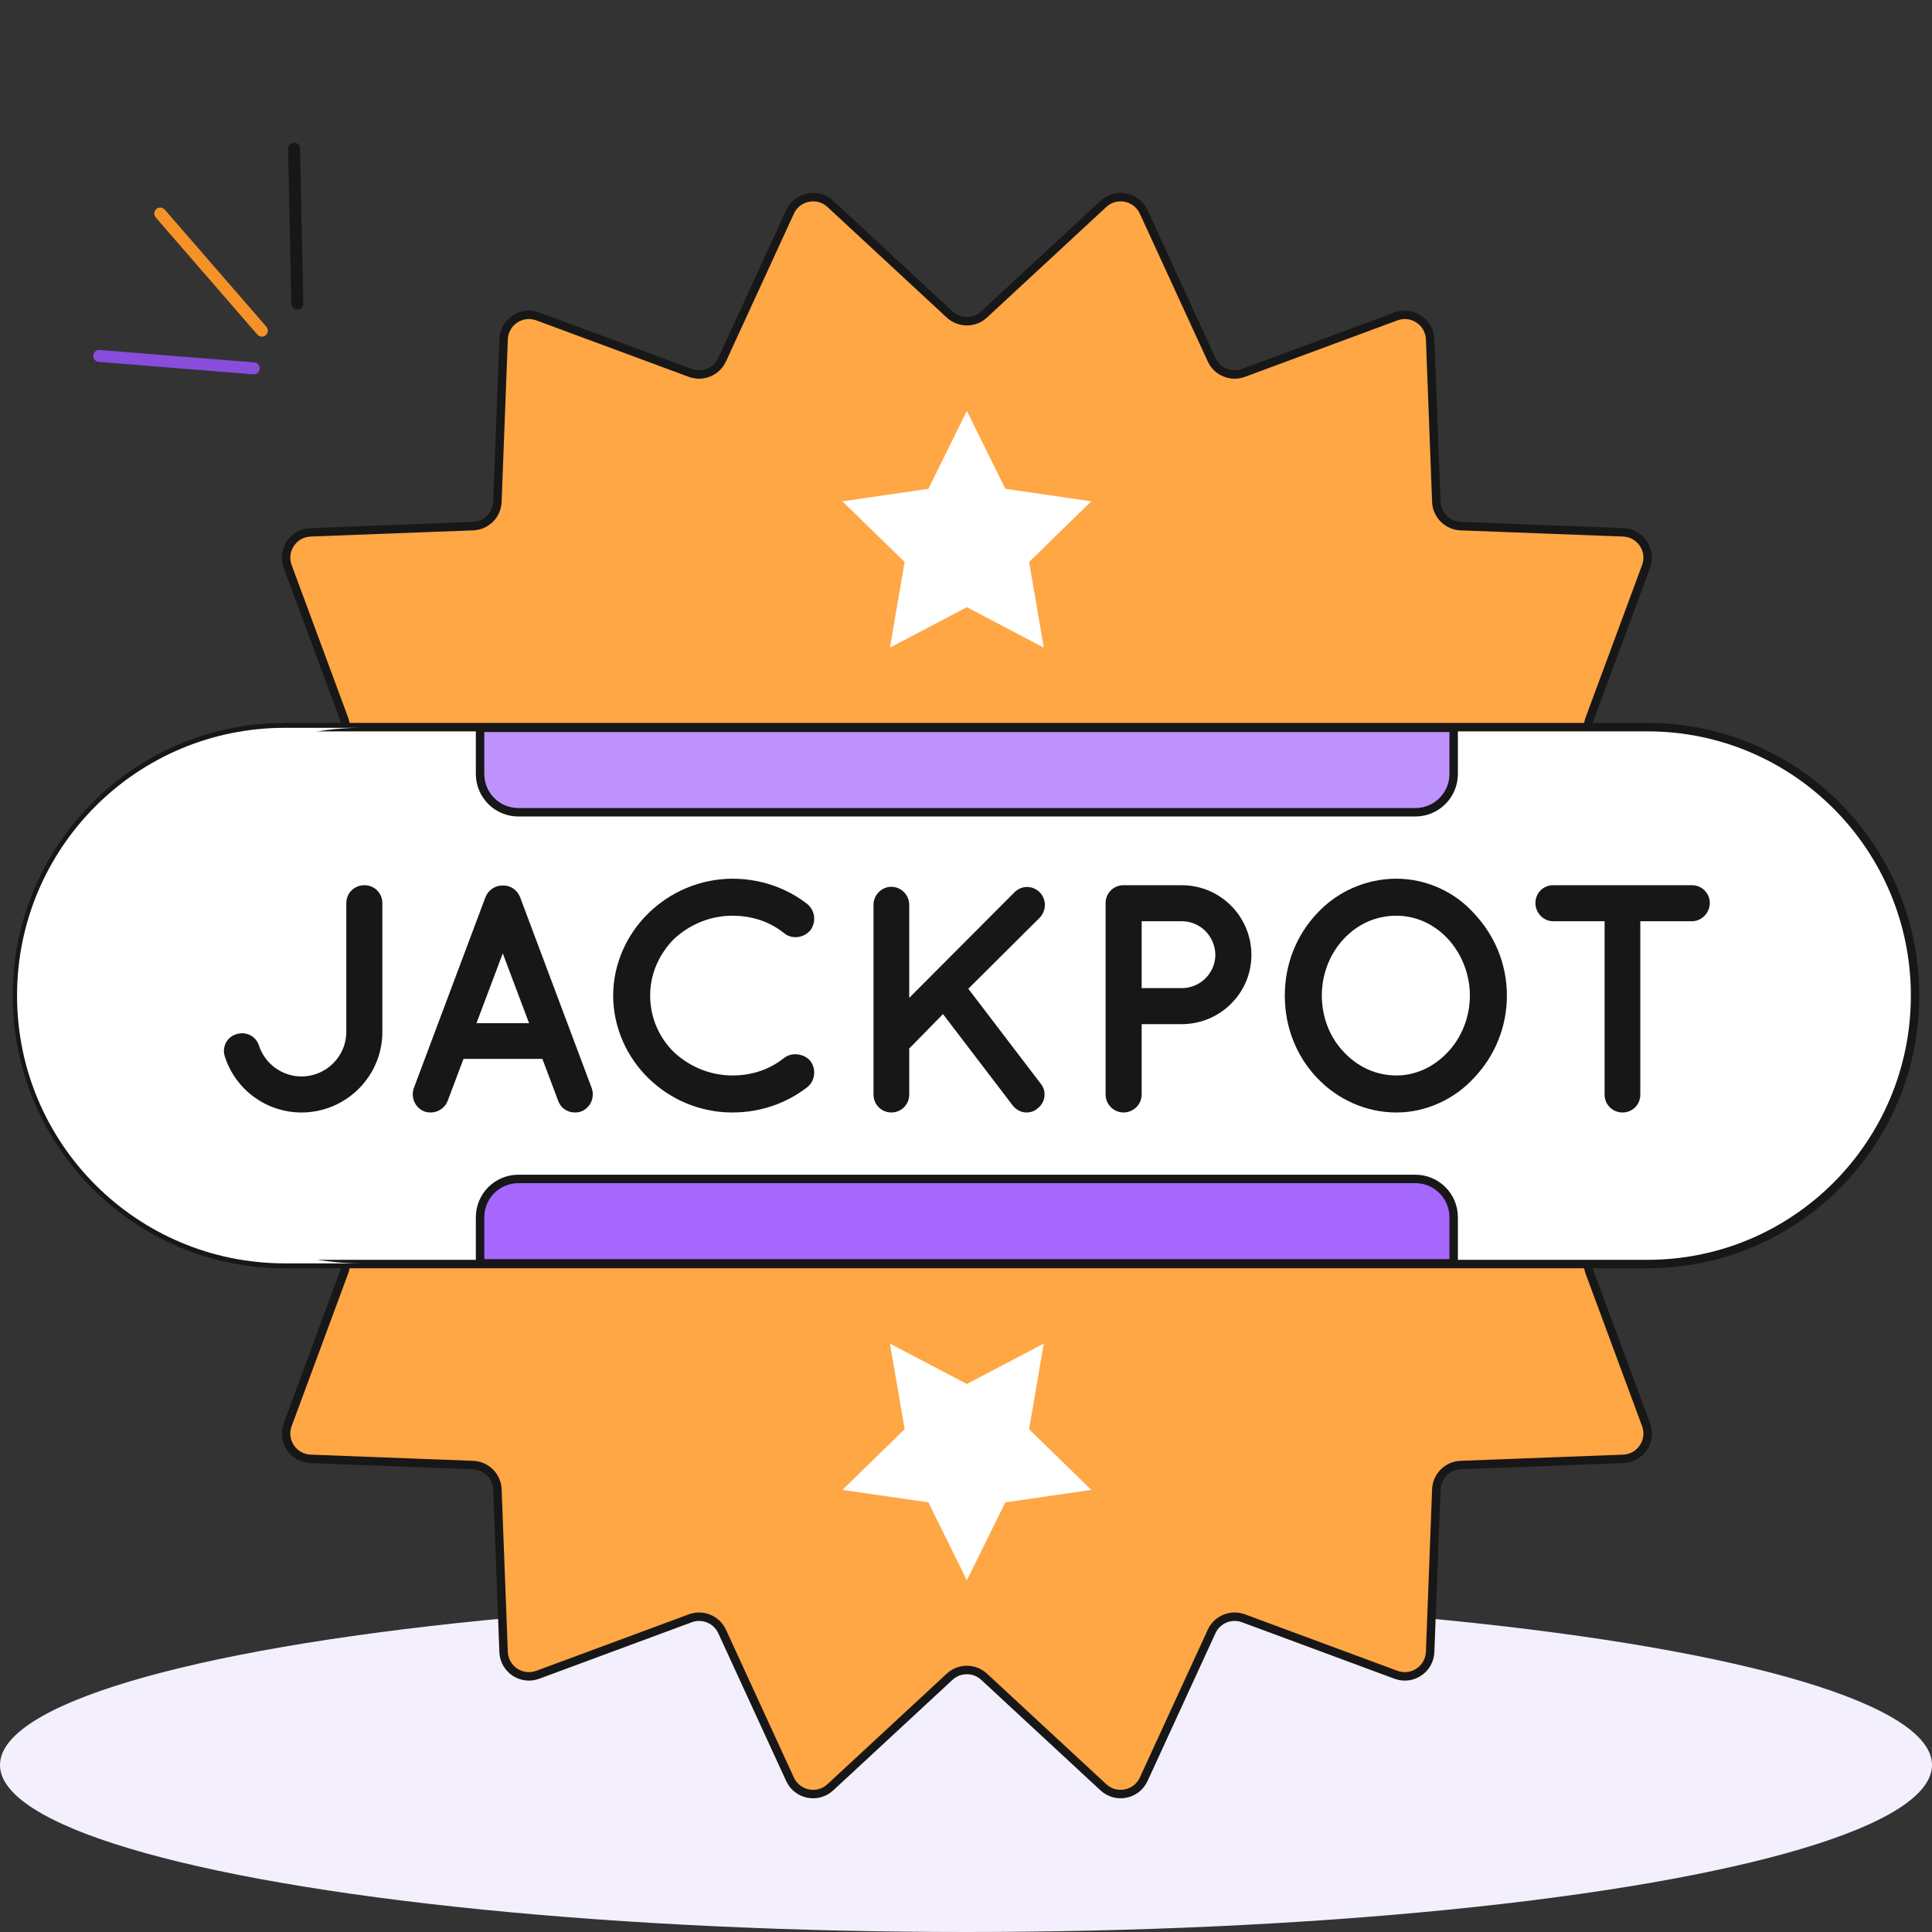
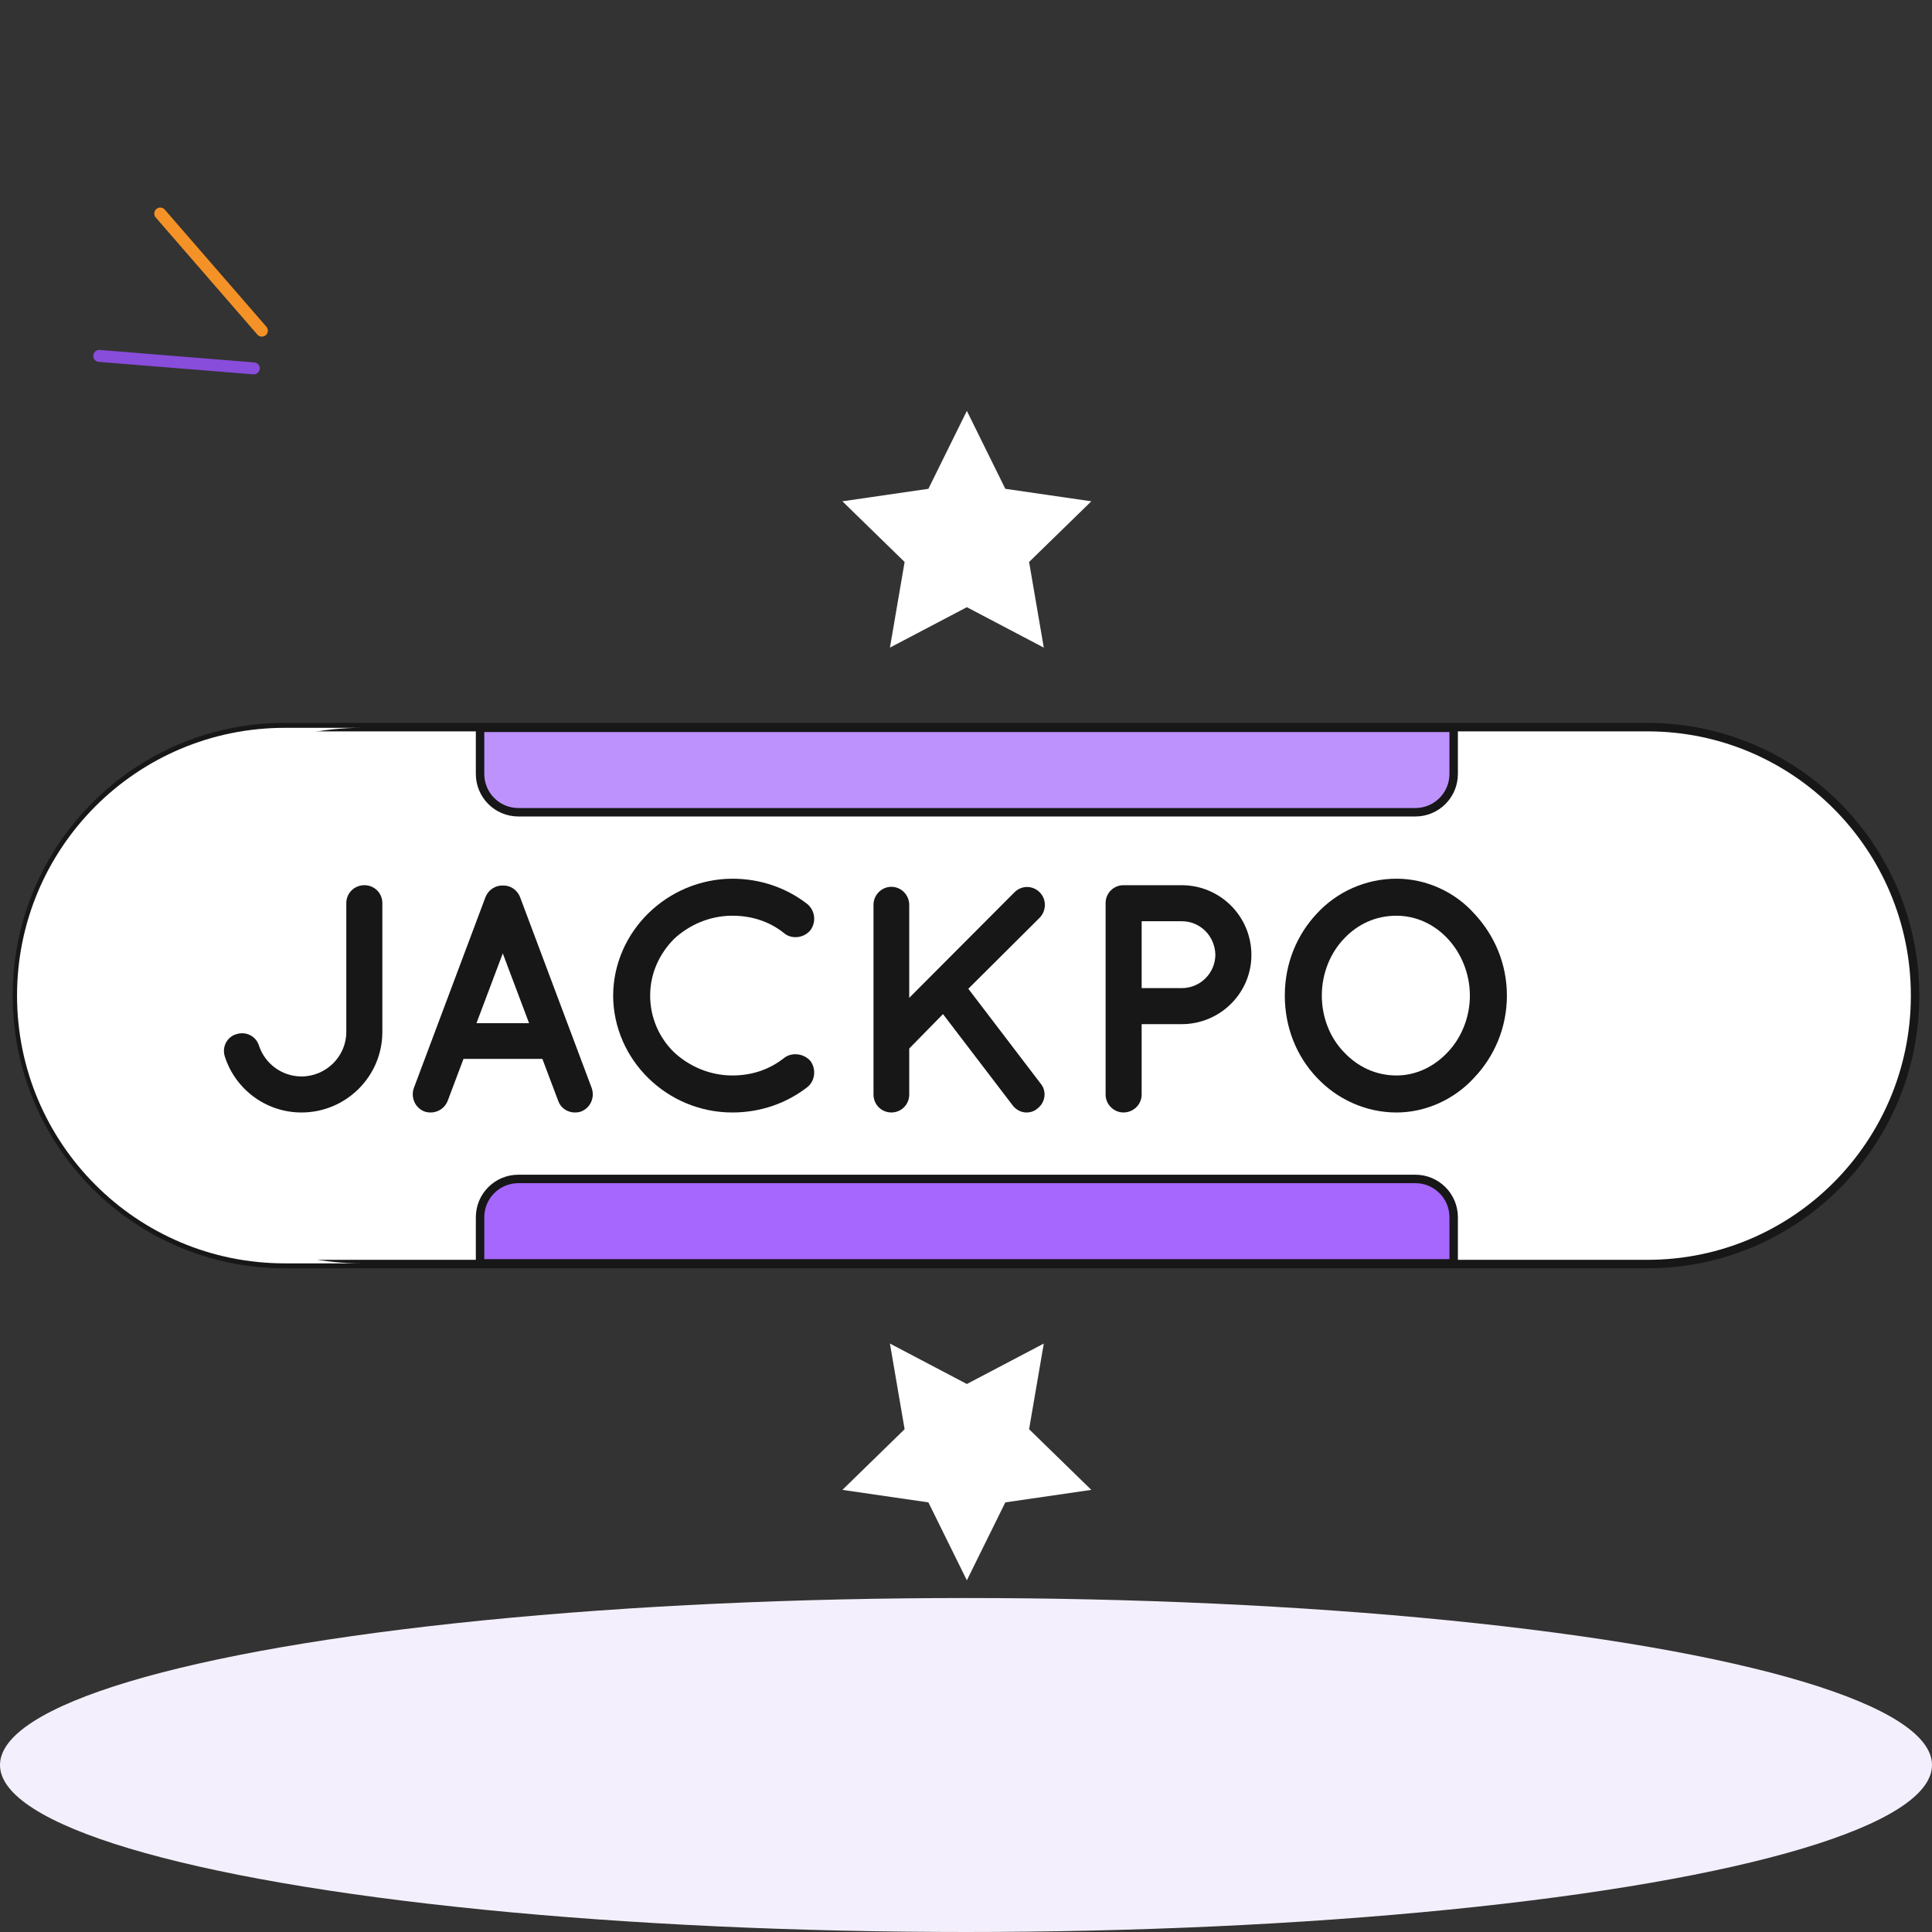
<svg xmlns="http://www.w3.org/2000/svg" width="457" height="457" viewBox="0 0 457 457" fill="none">
  <rect x="0" y="0" width="457" height="457" fill="#333333" stroke="none" />
  <ellipse cx="228.5" cy="417.5" rx="228.5" ry="39.5" fill="#F4EFFC" />
  <path d="M61.94 78.209L37.905 50.513" stroke="#F59227" stroke-width="2.83" stroke-linecap="round" />
-   <path d="M70.337 71.829L69.555 35.166" stroke="#171717" stroke-width="2.83" stroke-linecap="round" />
  <path d="M60.027 87.138L23.475 84.189" stroke="#884DDB" stroke-width="2.83" stroke-linecap="round" />
-   <path d="M224.626 74.377C226.927 76.509 230.482 76.509 232.782 74.377L261.001 48.228C263.996 45.453 268.827 46.414 270.531 50.124L286.595 85.082C287.905 87.933 291.189 89.293 294.131 88.204L330.209 74.843C334.037 73.425 338.133 76.162 338.288 80.241L339.751 118.686C339.87 121.82 342.384 124.334 345.519 124.453L383.963 125.916C388.043 126.071 390.779 130.167 389.361 133.996L376 170.073C374.911 173.015 376.271 176.299 379.122 177.609L414.08 193.673C417.79 195.377 418.751 200.208 415.976 203.203L389.827 231.422C387.695 233.722 387.695 237.277 389.827 239.578L415.976 267.797C418.751 270.791 417.79 275.622 414.08 277.327L379.122 293.39C376.271 294.7 374.911 297.985 376 300.926L389.361 337.004C390.779 340.832 388.043 344.928 383.963 345.083L345.519 346.547C342.384 346.666 339.87 349.18 339.751 352.314L338.288 390.759C338.133 394.838 334.037 397.575 330.209 396.157L294.131 382.796C291.189 381.706 287.905 383.067 286.595 385.917L270.531 420.876C268.827 424.585 263.996 425.546 261.001 422.772L232.782 396.622C230.482 394.49 226.927 394.49 224.626 396.622L196.407 422.772C193.413 425.546 188.582 424.585 186.877 420.876L170.814 385.917C169.504 383.067 166.219 381.706 163.278 382.796L127.2 396.157C123.372 397.575 119.276 394.838 119.121 390.759L117.657 352.314C117.538 349.18 115.025 346.666 111.89 346.547L73.445 345.083C69.366 344.928 66.629 340.832 68.047 337.004L81.408 300.926C82.498 297.985 81.137 294.7 78.287 293.39L43.328 277.327C39.619 275.622 38.658 270.791 41.432 267.797L67.582 239.578C69.714 237.277 69.714 233.722 67.582 231.422L41.432 203.203C38.658 200.208 39.619 195.377 43.328 193.673L78.287 177.609C81.137 176.299 82.498 173.015 81.408 170.073L68.047 133.995C66.629 130.167 69.366 126.071 73.445 125.916L111.89 124.453C115.025 124.334 117.538 121.82 117.657 118.686L119.121 80.241C119.276 76.162 123.372 73.425 127.2 74.843L163.278 88.204C166.219 89.293 169.504 87.933 170.814 85.082L186.877 50.124C188.582 46.414 193.413 45.453 196.407 48.228L224.626 74.377Z" fill="#FFA645" stroke="#171717" stroke-width="2" />
  <path d="M228.703 143.625L210.506 153.19L213.981 132.93L199.262 118.58L219.605 115.624L228.703 97.189L237.8 115.624L258.144 118.58L243.424 132.93L246.9 153.19L228.703 143.625Z" fill="white" />
  <path d="M228.703 327.375L246.9 317.81L243.424 338.07L258.144 352.42L237.8 355.375L228.703 373.811L219.605 355.375L199.262 352.42L213.981 338.07L210.506 317.81L228.703 327.375Z" fill="white" />
  <path d="M389.711 299H67.289C32.336 299 4 270.57 4 235.499C4 200.428 32.336 172 67.289 172H389.709C424.664 172 453 200.428 453 235.499C453 270.57 424.664 299 389.711 299Z" fill="white" stroke="#171717" stroke-width="2" />
  <path d="M67.369 298.839H85.488C50.508 298.839 22.15 270.482 22.15 235.5C22.15 200.52 50.508 172.162 85.488 172.162H67.369C32.389 172.162 4.031 200.518 4.031 235.5C4.031 270.482 32.389 298.839 67.369 298.839Z" fill="white" />
  <path d="M334.793 192.133H122.615C117.612 192.133 113.556 188.076 113.556 183.073V172.16H343.854V183.073C343.852 188.076 339.797 192.133 334.793 192.133Z" fill="#BE92FD" stroke="#171717" stroke-width="2" />
  <path d="M122.615 278.867H334.795C339.797 278.867 343.854 282.924 343.854 287.927V298.839H113.556V287.927C113.556 282.922 117.611 278.867 122.615 278.867Z" fill="#A567FD" stroke="#171717" stroke-width="2" />
  <path d="M61.256 247.328C62.639 251.551 66.632 254.624 71.318 254.624C77.156 254.624 81.917 249.862 81.917 244.101V213.61C81.917 211.23 83.838 209.385 86.219 209.385C88.521 209.385 90.442 211.23 90.442 213.61V244.101C90.442 254.624 81.841 263.149 71.318 263.149C62.869 263.149 55.65 257.619 53.192 249.939C52.423 247.636 53.73 245.255 55.879 244.639C58.185 243.871 60.564 245.101 61.256 247.328Z" fill="#171717" />
  <path d="M128.298 250.477H109.635L105.872 260.462C105.18 262.151 103.567 263.149 101.879 263.149C101.34 263.149 100.878 263.073 100.418 262.919C98.191 262.074 97.115 259.616 97.883 257.389L114.857 212.152C115.549 210.463 117.238 209.387 118.928 209.465C120.695 209.389 122.307 210.463 122.998 212.152L139.971 257.389C140.74 259.618 139.663 262.074 137.438 262.919C137.054 263.071 136.516 263.149 135.978 263.149C134.288 263.149 132.675 262.151 132.061 260.462L128.298 250.477ZM125.15 242.028L118.928 225.514L112.706 242.028H125.15Z" fill="#171717" />
  <path d="M145.034 235.5C145.11 220.293 157.859 207.927 173.222 207.85C179.98 207.85 186.124 210.077 190.963 213.841C192.806 215.377 193.114 218.066 191.732 219.985C190.195 221.905 187.352 222.211 185.586 220.829C182.207 218.064 177.983 216.605 173.222 216.605C167.922 216.605 163.006 218.756 159.397 222.135C155.94 225.668 153.789 230.276 153.789 235.5C153.789 240.722 155.938 245.483 159.397 248.864C163.006 252.243 167.922 254.394 173.222 254.394C177.983 254.394 182.131 252.935 185.586 250.17C187.352 248.864 190.195 249.172 191.732 251.015C193.114 252.935 192.806 255.698 190.963 257.159C186.124 260.922 179.98 263.149 173.222 263.149C157.859 263.149 145.11 250.783 145.034 235.5Z" fill="#171717" />
  <path d="M206.62 258.924V213.994C206.62 211.768 208.465 209.769 210.845 209.769C213.224 209.769 215.069 211.766 215.069 213.994V236.036L239.953 211.076C241.644 209.385 244.253 209.385 245.943 211.076C247.558 212.688 247.558 215.377 245.943 217.066L229.048 233.885L246.097 256.237C247.634 258.003 247.328 260.69 245.483 262.15C244.715 262.843 243.793 263.149 242.796 263.149C241.644 263.149 240.491 262.611 239.647 261.612L223.057 239.877L215.071 248.018V258.924C215.071 261.228 213.226 263.147 210.847 263.147C208.463 263.149 206.62 261.228 206.62 258.924Z" fill="#171717" />
  <path d="M279.496 242.258H270.049V258.924C270.049 261.228 268.129 263.147 265.75 263.147C263.443 263.147 261.524 261.227 261.524 258.924V213.61C261.524 211.23 263.445 209.385 265.75 209.385H265.826H279.496C288.637 209.385 296.01 216.758 296.01 225.899C296.012 234.885 288.637 242.258 279.496 242.258ZM270.051 233.733H279.498C283.954 233.733 287.409 230.2 287.487 225.899C287.409 221.443 283.954 217.91 279.498 217.91H270.051V233.733Z" fill="#171717" />
  <path d="M348.689 216.069C353.451 221.139 356.446 227.897 356.446 235.502C356.446 243.104 353.451 249.94 348.689 254.932C344.157 259.924 337.399 263.151 330.331 263.151C322.959 263.151 316.2 259.926 311.515 254.932C306.753 249.94 303.912 243.104 303.912 235.502C303.912 227.897 306.753 221.139 311.515 216.069C316.2 211 322.957 207.85 330.331 207.85C337.397 207.85 344.157 211 348.689 216.069ZM347.689 235.5C347.689 230.276 345.614 225.438 342.467 222.059C339.242 218.604 334.94 216.607 330.331 216.607C325.415 216.607 321.116 218.604 317.891 222.059C314.666 225.438 312.667 230.278 312.667 235.5C312.667 240.722 314.664 245.561 317.891 248.864C321.116 252.319 325.415 254.394 330.331 254.394C334.94 254.394 339.242 252.319 342.467 248.864C345.616 245.561 347.689 240.723 347.689 235.5Z" fill="#171717" />
-   <path d="M400.215 217.912H388.004V258.925C388.004 261.306 386.16 263.149 383.779 263.149C381.476 263.149 379.556 261.304 379.556 258.925V217.912H367.422C365.041 217.912 363.196 215.915 363.196 213.61C363.196 211.23 365.041 209.385 367.422 209.385H400.217C402.519 209.385 404.44 211.23 404.44 213.61C404.438 215.915 402.519 217.912 400.215 217.912Z" fill="#171717" />
</svg>